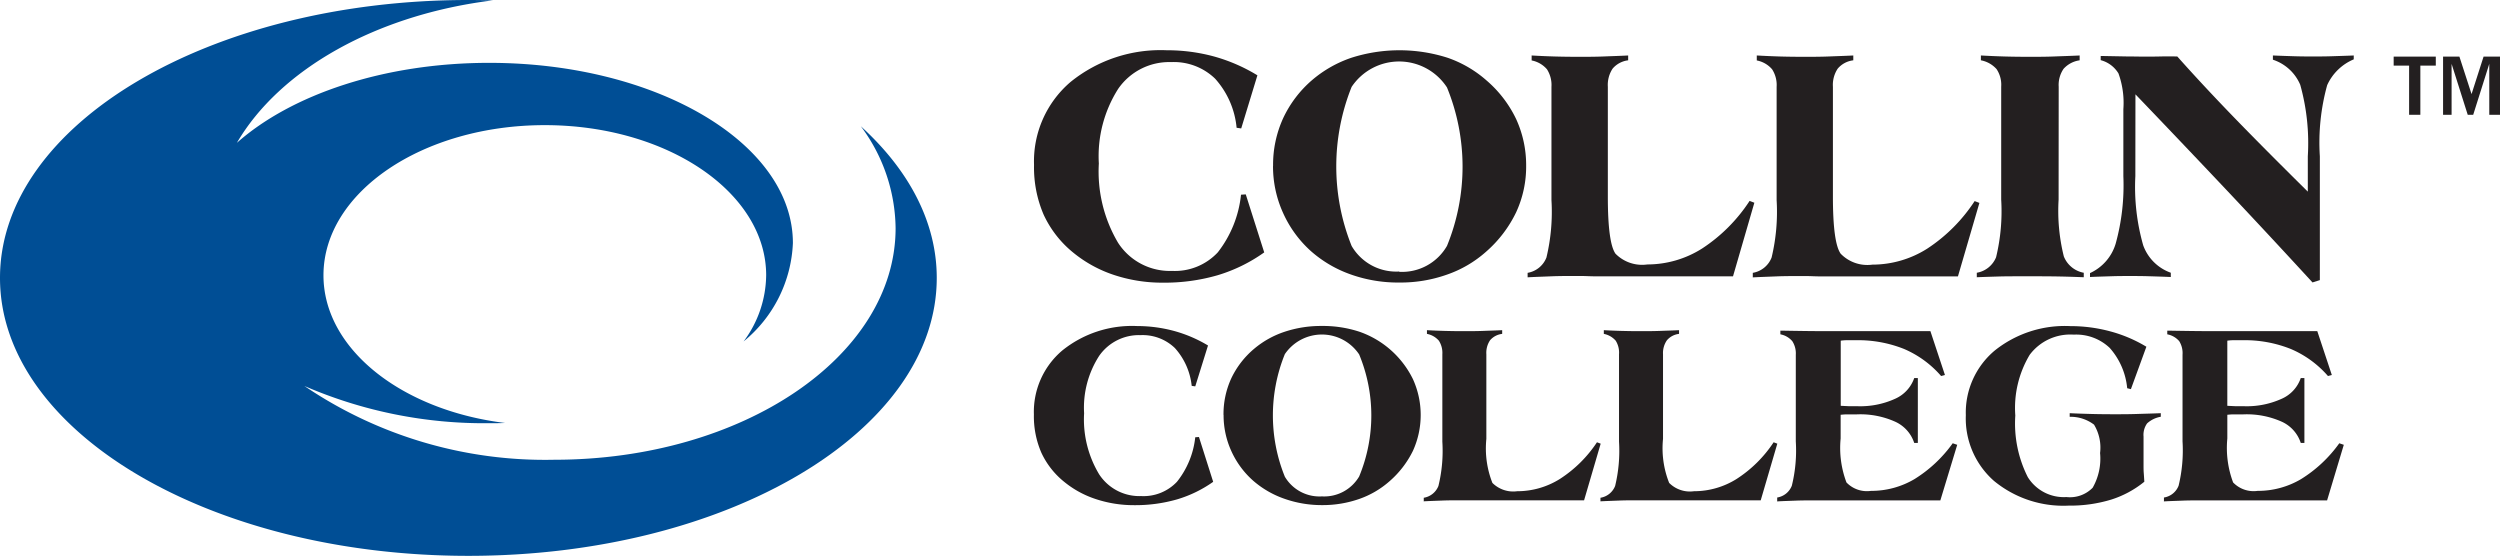
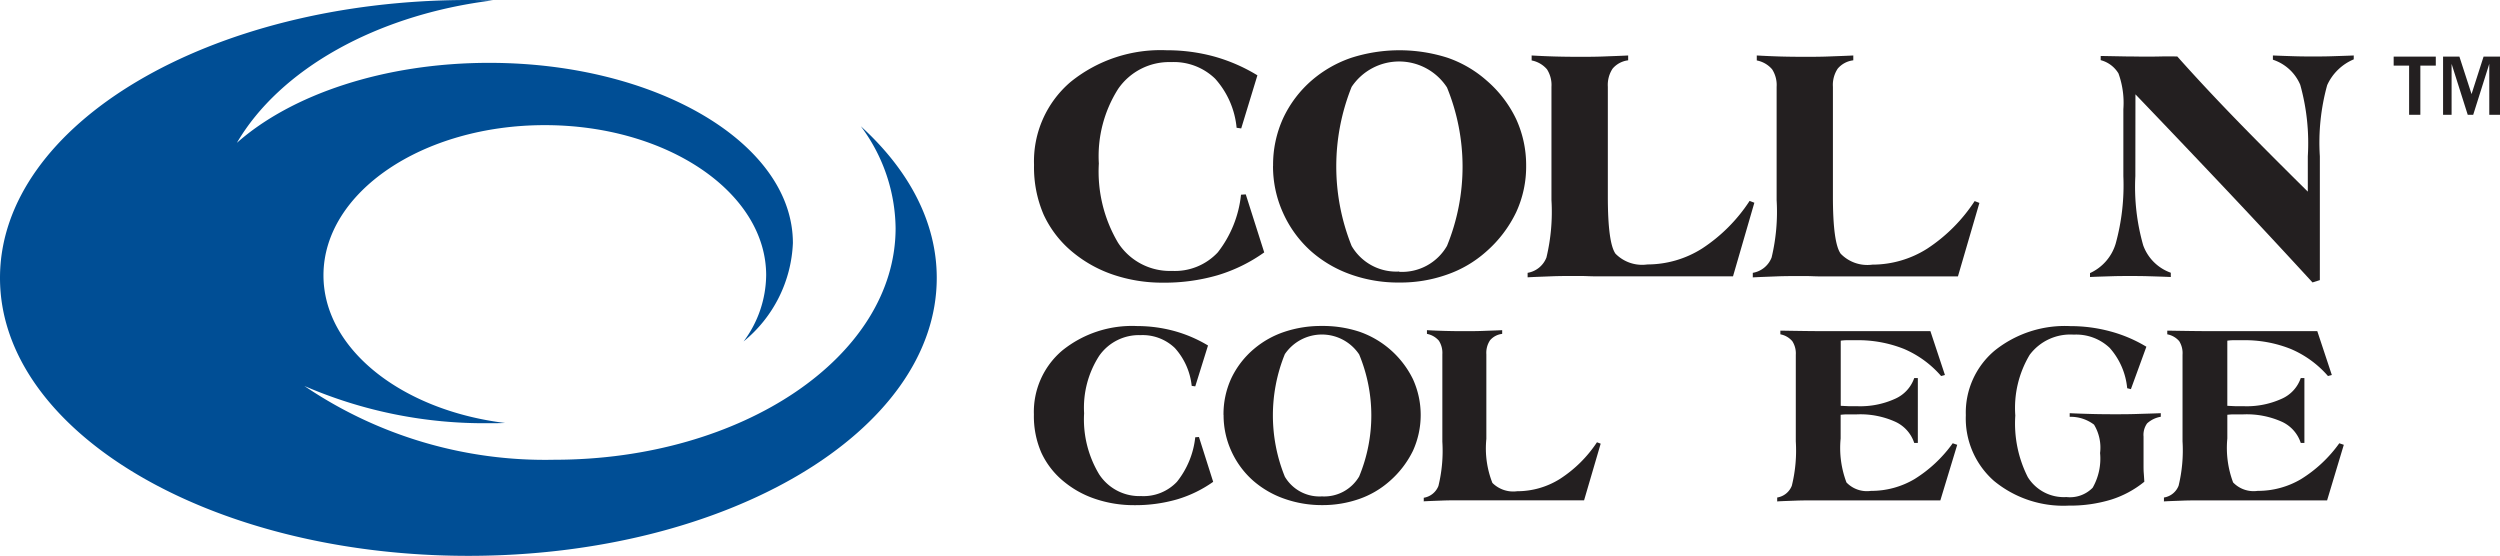
<svg xmlns="http://www.w3.org/2000/svg" width="163" height="36.241" viewBox="0 0 163 36.241">
  <path d="M721.977,20.843V17.637H720.97V17.05h2.747v.587H722.71v3.206Z" transform="translate(-564.903 -13.359)" fill="#231f20" />
  <path d="M738.848,20.843V17.522L737.8,20.843h-.357l-1.052-3.321v3.321h-.556V17.05H736.9l.792,2.444.784-2.444h1.074v3.793Z" transform="translate(-576.547 -13.359)" fill="#231f20" />
  <path d="M85.124,267.52a11.274,11.274,0,0,1,2.269,6.646c0,8.34-9.957,15.1-22.259,15.1a27.952,27.952,0,0,1-16.287-4.81,29.485,29.485,0,0,0,12.049,2.427c.346,0,.693,0,1.035-.015-6.734-.827-11.841-4.821-11.841-9.628,0-5.412,6.462-9.791,14.432-9.791s14.432,4.383,14.432,9.791a7.308,7.308,0,0,1-1.472,4.312,8.741,8.741,0,0,0,3.215-6.414c0-6.494-8.875-11.75-19.8-11.75-6.86,0-12.9,2.069-16.452,5.215,2.792-4.773,9.061-8.349,16.692-9.289-.528-.015-1.056-.024-1.591-.024C42.672,259.29,29,267.4,29,277.41s13.672,18.121,30.539,18.121,30.537-8.111,30.537-18.121c0-3.65-1.825-7.046-4.953-9.89" transform="translate(-29 -259.29)" fill="#004e95" />
  <path d="M355.451,287.608a10.356,10.356,0,0,1-3.031,1.487,12.4,12.4,0,0,1-3.572.487,9.973,9.973,0,0,1-3.184-.5,8.308,8.308,0,0,1-2.643-1.442,6.927,6.927,0,0,1-1.948-2.485,7.778,7.778,0,0,1-.63-3.247,6.8,6.8,0,0,1,2.381-5.412,9.323,9.323,0,0,1,6.278-2.067,11.618,11.618,0,0,1,3.091.409,11.159,11.159,0,0,1,2.814,1.225l-1.056,3.463-.3-.043a5.566,5.566,0,0,0-1.4-3.2,3.868,3.868,0,0,0-2.862-1.082,4.039,4.039,0,0,0-3.463,1.749,8.18,8.18,0,0,0-1.258,4.86,9.111,9.111,0,0,0,1.253,5.169,4.018,4.018,0,0,0,3.515,1.836,3.827,3.827,0,0,0,2.987-1.208,7.339,7.339,0,0,0,1.515-3.76l.31-.022Z" transform="translate(-273.024 -271.152)" fill="#231f20" />
  <path d="M412.449,281.954a7.306,7.306,0,0,1,.649-3.08,7.414,7.414,0,0,1,1.9-2.507,7.792,7.792,0,0,1,2.554-1.45,10.3,10.3,0,0,1,6.278,0,7.576,7.576,0,0,1,2.535,1.478,7.661,7.661,0,0,1,1.935,2.526,7.191,7.191,0,0,1,.649,3.031,7.1,7.1,0,0,1-.649,3.031,8.01,8.01,0,0,1-1.968,2.582,7.538,7.538,0,0,1-2.543,1.489,9.063,9.063,0,0,1-3.089.517,9.206,9.206,0,0,1-3.158-.517,7.88,7.88,0,0,1-2.608-1.515,7.433,7.433,0,0,1-1.84-2.52,7.34,7.34,0,0,1-.649-3.046m8.237,6.9a3.383,3.383,0,0,0,3.106-1.691,13.646,13.646,0,0,0,0-10.33,3.723,3.723,0,0,0-6.219-.035,13.932,13.932,0,0,0,0,10.367,3.364,3.364,0,0,0,3.1,1.669" transform="translate(-329.444 -271.15)" fill="#231f20" />
  <path d="M489.12,290.464v-.292a1.6,1.6,0,0,0,1.227-1,12.8,12.8,0,0,0,.327-3.741v-7.382a1.9,1.9,0,0,0-.292-1.147,1.749,1.749,0,0,0-1-.578V276c.476.028.965.05,1.472.065s1.026.022,1.567.022,1.121,0,1.654-.022,1.067-.037,1.6-.065v.316a1.572,1.572,0,0,0-1.013.541,1.924,1.924,0,0,0-.312,1.184v7.165q0,3.013.5,3.719a2.433,2.433,0,0,0,2.078.7,6.674,6.674,0,0,0,3.565-1.037,10.643,10.643,0,0,0,3.1-3.106l.31.119-1.392,4.8h-8.747c-.158,0-.4,0-.723-.013s-.574-.011-.736-.011c-.578,0-1.128,0-1.656.022s-1.035.037-1.533.065" transform="translate(-389.519 -272.383)" fill="#231f20" />
  <path d="M556.94,290.464v-.292a1.6,1.6,0,0,0,1.227-1,12.794,12.794,0,0,0,.327-3.741v-7.382a1.89,1.89,0,0,0-.294-1.147,1.742,1.742,0,0,0-1-.578V276q.714.041,1.472.065c.5.015,1.03.022,1.569.022s1.119,0,1.652-.022,1.069-.037,1.6-.065v.316a1.567,1.567,0,0,0-1.015.541,1.911,1.911,0,0,0-.314,1.184v7.165q0,3.013.507,3.719a2.42,2.42,0,0,0,2.067.712,6.68,6.68,0,0,0,3.567-1.037,10.678,10.678,0,0,0,3.1-3.106l.31.119-1.4,4.793h-8.734c-.154,0-.4,0-.723-.013s-.574-.011-.736-.011c-.576,0-1.126,0-1.652.022s-1.037.037-1.535.065" transform="translate(-442.658 -272.383)" fill="#231f20" />
-   <path d="M629.728,285.4a12.327,12.327,0,0,0,.34,3.7,1.732,1.732,0,0,0,1.3,1.067v.292c-.483-.019-.987-.037-1.515-.048s-1.219-.015-2.087-.015c-.825,0-1.481,0-1.972.015s-.957.028-1.4.048v-.292a1.656,1.656,0,0,0,1.258-1.013,12.768,12.768,0,0,0,.333-3.756v-7.36a1.845,1.845,0,0,0-.3-1.147,1.812,1.812,0,0,0-1.024-.576V276c.5.028,1.007.05,1.515.065s1.048.022,1.589.022,1.13,0,1.675-.022,1.1-.037,1.66-.065v.316a1.732,1.732,0,0,0-1.048.554,1.862,1.862,0,0,0-.318,1.169Z" transform="translate(-495.507 -272.383)" fill="#231f20" />
  <path d="M661.467,283.864a13.861,13.861,0,0,0,.511,4.511,2.961,2.961,0,0,0,1.8,1.79v.279c-.533-.024-1.011-.037-1.437-.05s-.8-.015-1.136-.015c-.409,0-.836,0-1.286.015s-.92.026-1.409.05v-.255a3.074,3.074,0,0,0,1.675-1.924,14.311,14.311,0,0,0,.5-4.4V279.5a5.647,5.647,0,0,0-.318-2.329,1.924,1.924,0,0,0-1.16-.866v-.273l1.732.032c.433,0,.812.011,1.165.011.232,0,.582,0,1.046-.011s.814,0,1.05,0c1.065,1.195,2.249,2.472,3.565,3.834s2.963,3.02,4.946,4.979v-2.3a14.127,14.127,0,0,0-.494-4.667,2.92,2.92,0,0,0-1.782-1.634V276c.509.022.974.037,1.4.05s.8.015,1.134.015c.411,0,.846,0,1.3-.015s.933-.028,1.437-.05v.253a3.3,3.3,0,0,0-1.732,1.682,14.045,14.045,0,0,0-.478,4.641v8.07l-.478.152q-2.95-3.215-5.845-6.278t-5.7-5.987Z" transform="translate(-522.242 -272.383)" fill="#231f20" />
  <path d="M352.094,367.664a8.04,8.04,0,0,1-2.357,1.145,9.8,9.8,0,0,1-2.782.377,7.838,7.838,0,0,1-2.483-.387,6.386,6.386,0,0,1-2.061-1.11,5.3,5.3,0,0,1-1.515-1.914,5.94,5.94,0,0,1-.491-2.5,5.238,5.238,0,0,1,1.853-4.176,7.242,7.242,0,0,1,4.888-1.591,9.2,9.2,0,0,1,2.411.323,8.763,8.763,0,0,1,2.2.944l-.831,2.665-.232-.032a4.357,4.357,0,0,0-1.1-2.47,3.031,3.031,0,0,0-2.232-.838,3.16,3.16,0,0,0-2.7,1.349,6.23,6.23,0,0,0-.983,3.745,6.933,6.933,0,0,0,.981,3.981,3.134,3.134,0,0,0,2.743,1.418,2.994,2.994,0,0,0,2.327-.929,5.6,5.6,0,0,0,1.195-2.905l.242-.017Z" transform="translate(-272.995 -336.249)" fill="#231f20" />
  <path d="M397.519,363.278a5.58,5.58,0,0,1,.5-2.381,5.7,5.7,0,0,1,1.485-1.931,6.007,6.007,0,0,1,1.991-1.117,7.49,7.49,0,0,1,2.424-.381,7.6,7.6,0,0,1,2.466.377,6.124,6.124,0,0,1,3.483,3.087,5.648,5.648,0,0,1,0,4.68,6.293,6.293,0,0,1-1.535,1.989,5.934,5.934,0,0,1-1.968,1.147,7.2,7.2,0,0,1-2.407.4,7.306,7.306,0,0,1-2.466-.413,6.185,6.185,0,0,1-2.033-1.173,5.715,5.715,0,0,1-1.435-1.948,5.609,5.609,0,0,1-.5-2.346m6.418,5.312a2.643,2.643,0,0,0,2.422-1.3,10.381,10.381,0,0,0,0-7.955,2.922,2.922,0,0,0-4.847-.019,10.637,10.637,0,0,0,0,7.988,2.625,2.625,0,0,0,2.418,1.286" transform="translate(-317.746 -336.215)" fill="#231f20" />
  <path d="M457.8,369.882v-.216a1.24,1.24,0,0,0,.957-.771,9.661,9.661,0,0,0,.255-2.885v-5.7a1.466,1.466,0,0,0-.227-.885,1.366,1.366,0,0,0-.777-.444v-.242c.37.022.753.037,1.147.048s.8.017,1.223.017.866,0,1.288-.017.831-.026,1.247-.048v.242a1.225,1.225,0,0,0-.79.416,1.468,1.468,0,0,0-.242.914v5.52a6.14,6.14,0,0,0,.394,2.866,1.922,1.922,0,0,0,1.619.543,5.232,5.232,0,0,0,2.781-.8,8.248,8.248,0,0,0,2.418-2.392l.242.091-1.082,3.693h-7.968c-.448,0-.879,0-1.3.017s-.805.028-1.195.05" transform="translate(-364.971 -337.212)" fill="#231f20" />
-   <path d="M511.06,369.882v-.216a1.238,1.238,0,0,0,.957-.771,9.761,9.761,0,0,0,.253-2.885v-5.7a1.465,1.465,0,0,0-.216-.885,1.368,1.368,0,0,0-.775-.444v-.242c.37.022.753.037,1.145.048s.8.017,1.225.017.866,0,1.288-.017.829-.026,1.247-.048v.242a1.219,1.219,0,0,0-.79.416,1.455,1.455,0,0,0-.255.914v5.52a6.11,6.11,0,0,0,.4,2.866,1.909,1.909,0,0,0,1.619.543,5.23,5.23,0,0,0,2.779-.8,8.226,8.226,0,0,0,2.414-2.392l.24.091-1.082,3.693h-7.96c-.45,0-.879,0-1.288.017s-.81.028-1.2.05" transform="translate(-406.71 -337.212)" fill="#231f20" />
  <path d="M564.259,369.987v-.227a1.229,1.229,0,0,0,.955-.773,9.606,9.606,0,0,0,.258-2.89v-5.643a1.468,1.468,0,0,0-.229-.888,1.344,1.344,0,0,0-.777-.446v-.24h.1q1.769.032,2.643.032h7.039l.948,2.86-.249.067a6.666,6.666,0,0,0-2.414-1.764,8.062,8.062,0,0,0-3.141-.571h-.615a2.818,2.818,0,0,0-.375.03v4.247l.548.026h.539a5.489,5.489,0,0,0,2.459-.485,2.3,2.3,0,0,0,1.245-1.349h.236V366.2h-.236a2.309,2.309,0,0,0-1.245-1.385,5.541,5.541,0,0,0-2.492-.476h-.649c-.145,0-.281.015-.411.026v1.546a6.369,6.369,0,0,0,.379,2.866,1.846,1.846,0,0,0,1.6.55,5.52,5.52,0,0,0,2.836-.768,8.7,8.7,0,0,0,2.492-2.336l.294.1-1.1,3.624h-8.146c-.45,0-.879,0-1.3.017s-.812.026-1.2.05" transform="translate(-448.386 -337.322)" fill="#231f20" />
  <path d="M633.821,363.186v.236a1.745,1.745,0,0,0-.892.433,1.279,1.279,0,0,0-.232.855v1.875c0,.169,0,.34.015.522s.024.362.037.55a6.53,6.53,0,0,1-2.178,1.171,9.137,9.137,0,0,1-2.753.387,7.114,7.114,0,0,1-4.875-1.613,5.424,5.424,0,0,1-1.833-4.284,5.276,5.276,0,0,1,1.875-4.206,7.311,7.311,0,0,1,4.948-1.6,9.889,9.889,0,0,1,2.6.344,9.092,9.092,0,0,1,2.349,1l-1.009,2.766-.242-.061a4.6,4.6,0,0,0-1.139-2.628,3.174,3.174,0,0,0-2.347-.866,3.306,3.306,0,0,0-2.87,1.314,6.734,6.734,0,0,0-.939,3.961,7.743,7.743,0,0,0,.814,4.015,2.767,2.767,0,0,0,2.52,1.3,2.069,2.069,0,0,0,1.71-.608,3.836,3.836,0,0,0,.483-2.264,2.893,2.893,0,0,0-.394-1.849,2.523,2.523,0,0,0-1.587-.511v-.236c.478.024.961.039,1.45.052s.989.017,1.491.017c.433,0,.916,0,1.416-.017s1.03-.028,1.585-.052" transform="translate(-492.938 -336.249)" fill="#231f20" />
  <path d="M680.756,369.987v-.227a1.229,1.229,0,0,0,.957-.773,9.786,9.786,0,0,0,.255-2.89v-5.643a1.468,1.468,0,0,0-.216-.888,1.351,1.351,0,0,0-.779-.446v-.24h.1q1.766.032,2.641.032h7.04l.948,2.86-.251.067a6.65,6.65,0,0,0-2.424-1.764,8.081,8.081,0,0,0-3.15-.571h-.617a2.853,2.853,0,0,0-.372.03v4.247l.545.026h.541a5.5,5.5,0,0,0,2.459-.485,2.277,2.277,0,0,0,1.243-1.349h.238V366.2h-.238a2.3,2.3,0,0,0-1.243-1.385,5.584,5.584,0,0,0-2.492-.476H685.3c-.152,0-.286.015-.411.026v1.546a6.4,6.4,0,0,0,.377,2.866,1.853,1.853,0,0,0,1.6.55,5.505,5.505,0,0,0,2.831-.768,8.672,8.672,0,0,0,2.492-2.336l.294.1-1.089,3.624h-8.143c-.45,0-.881,0-1.3.017s-.81.026-1.2.05" transform="translate(-539.667 -337.322)" fill="#231f20" />
</svg>